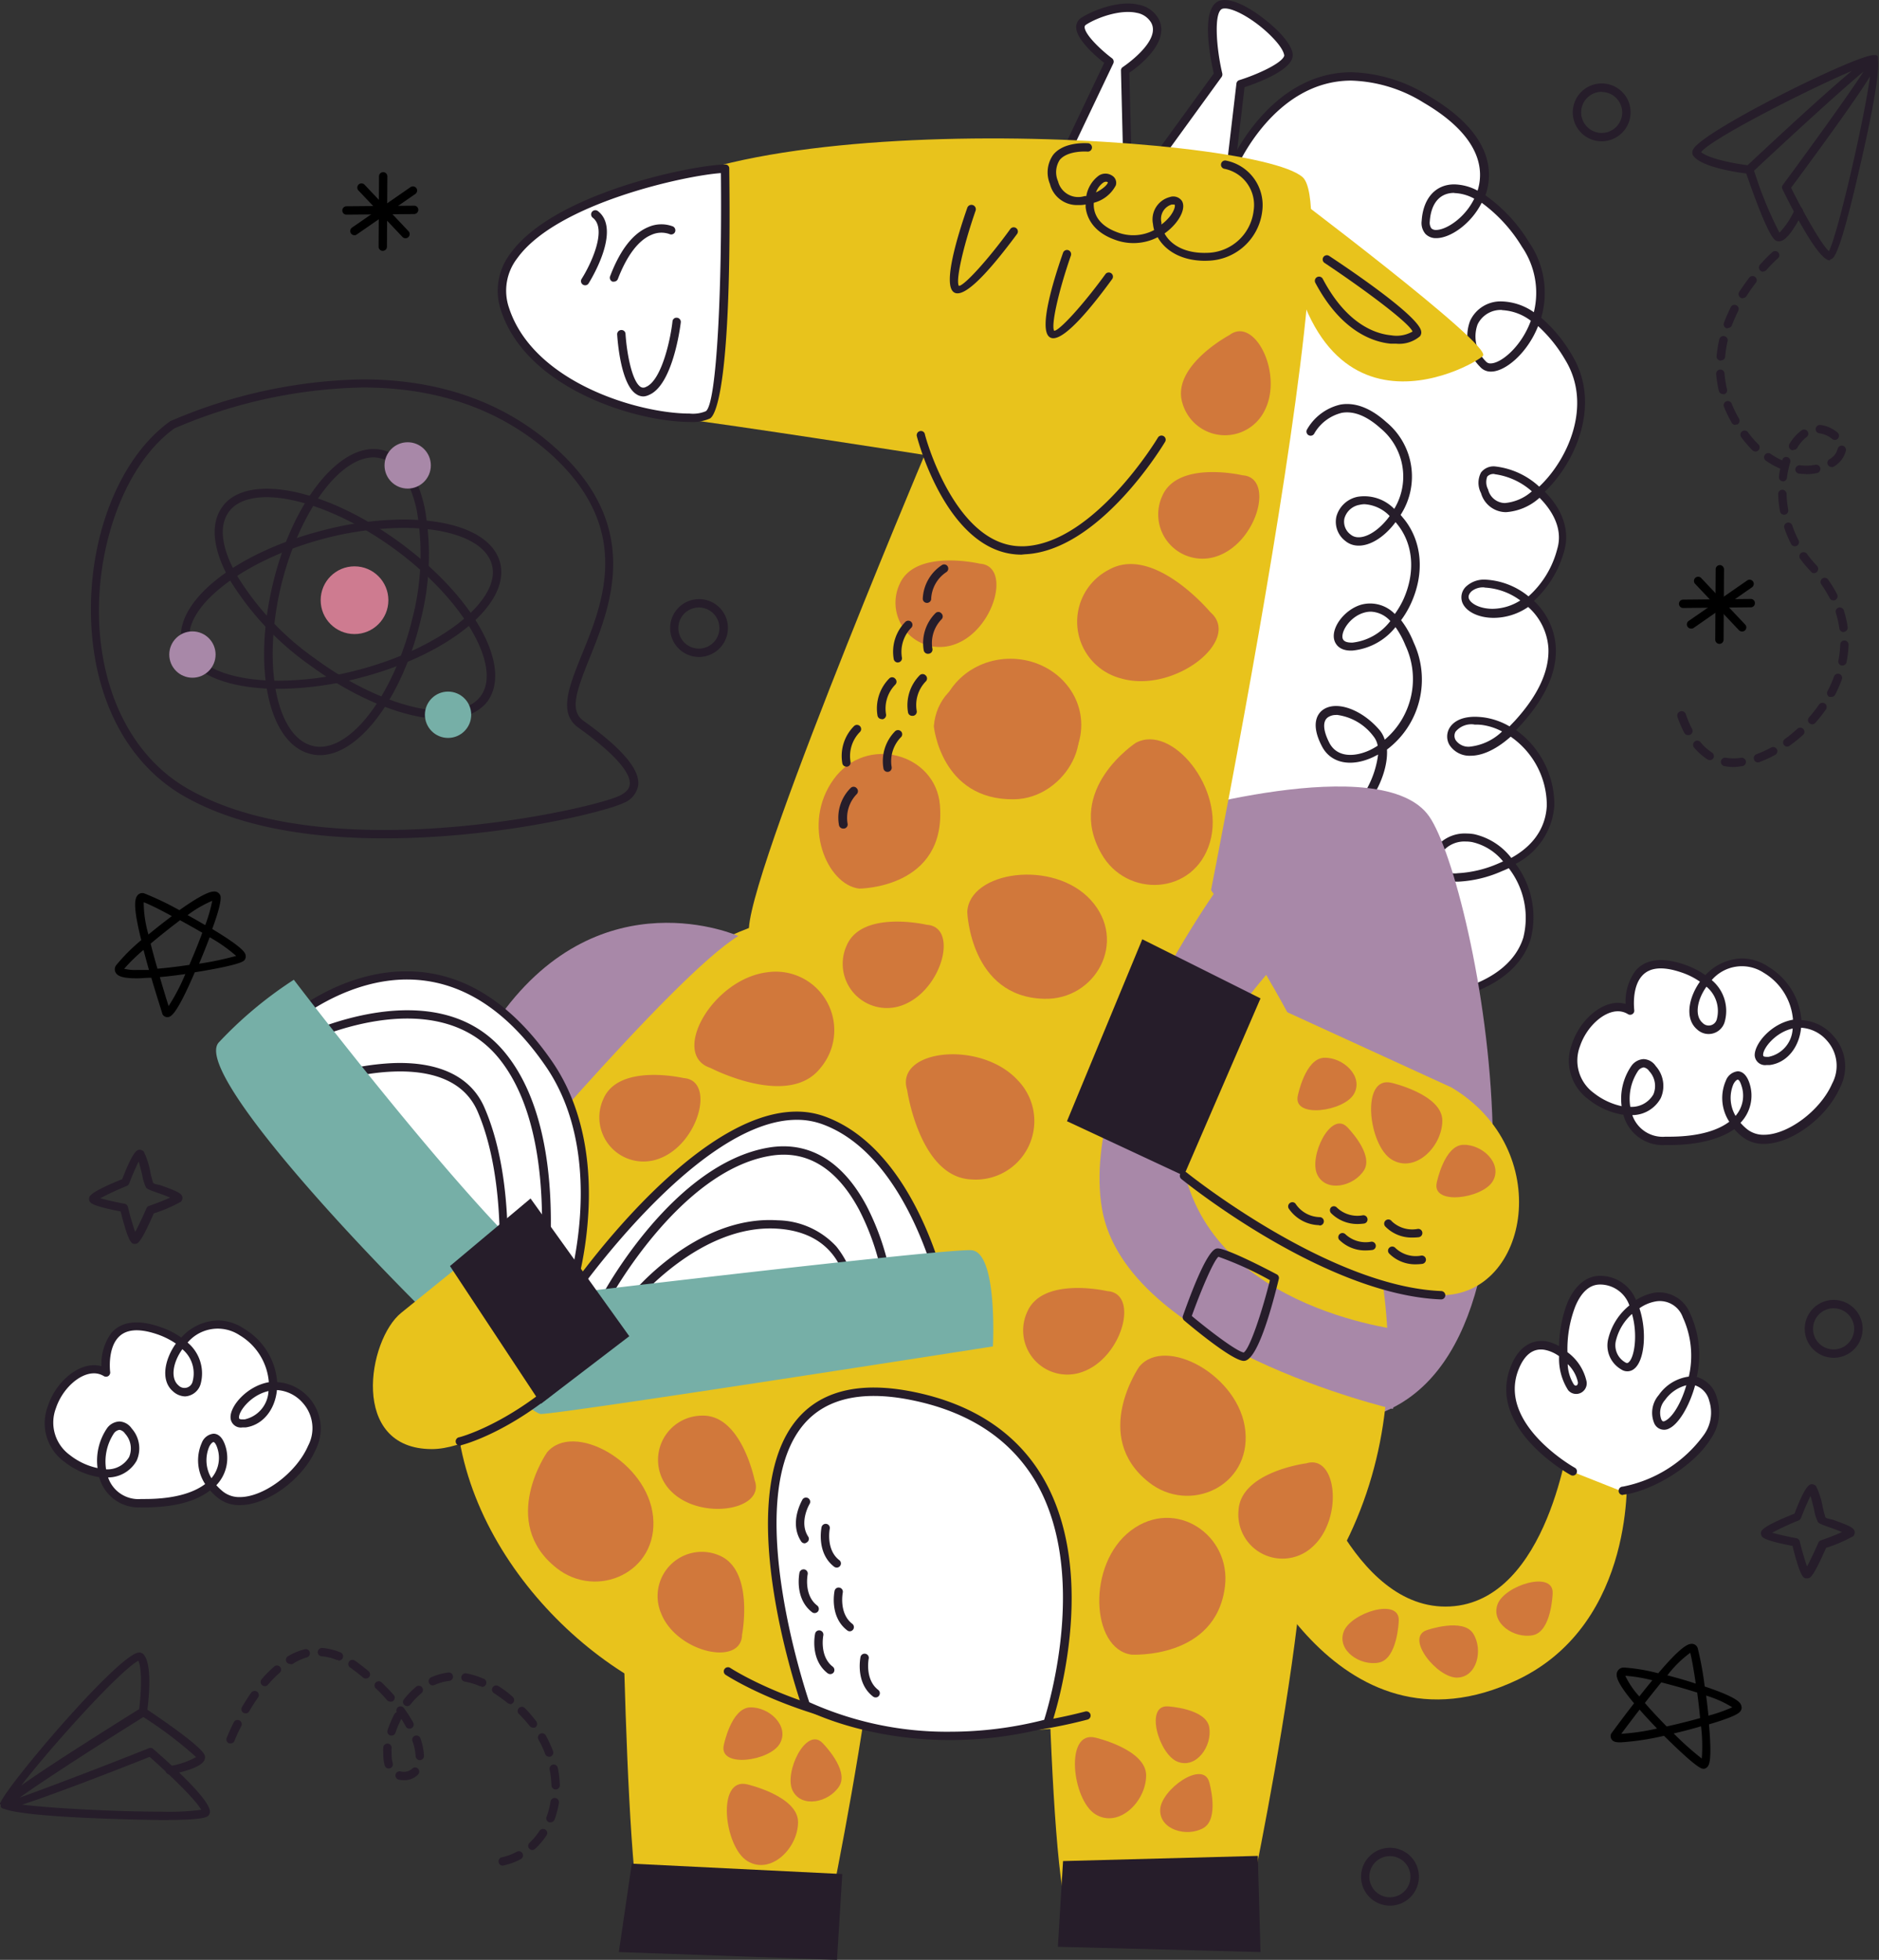
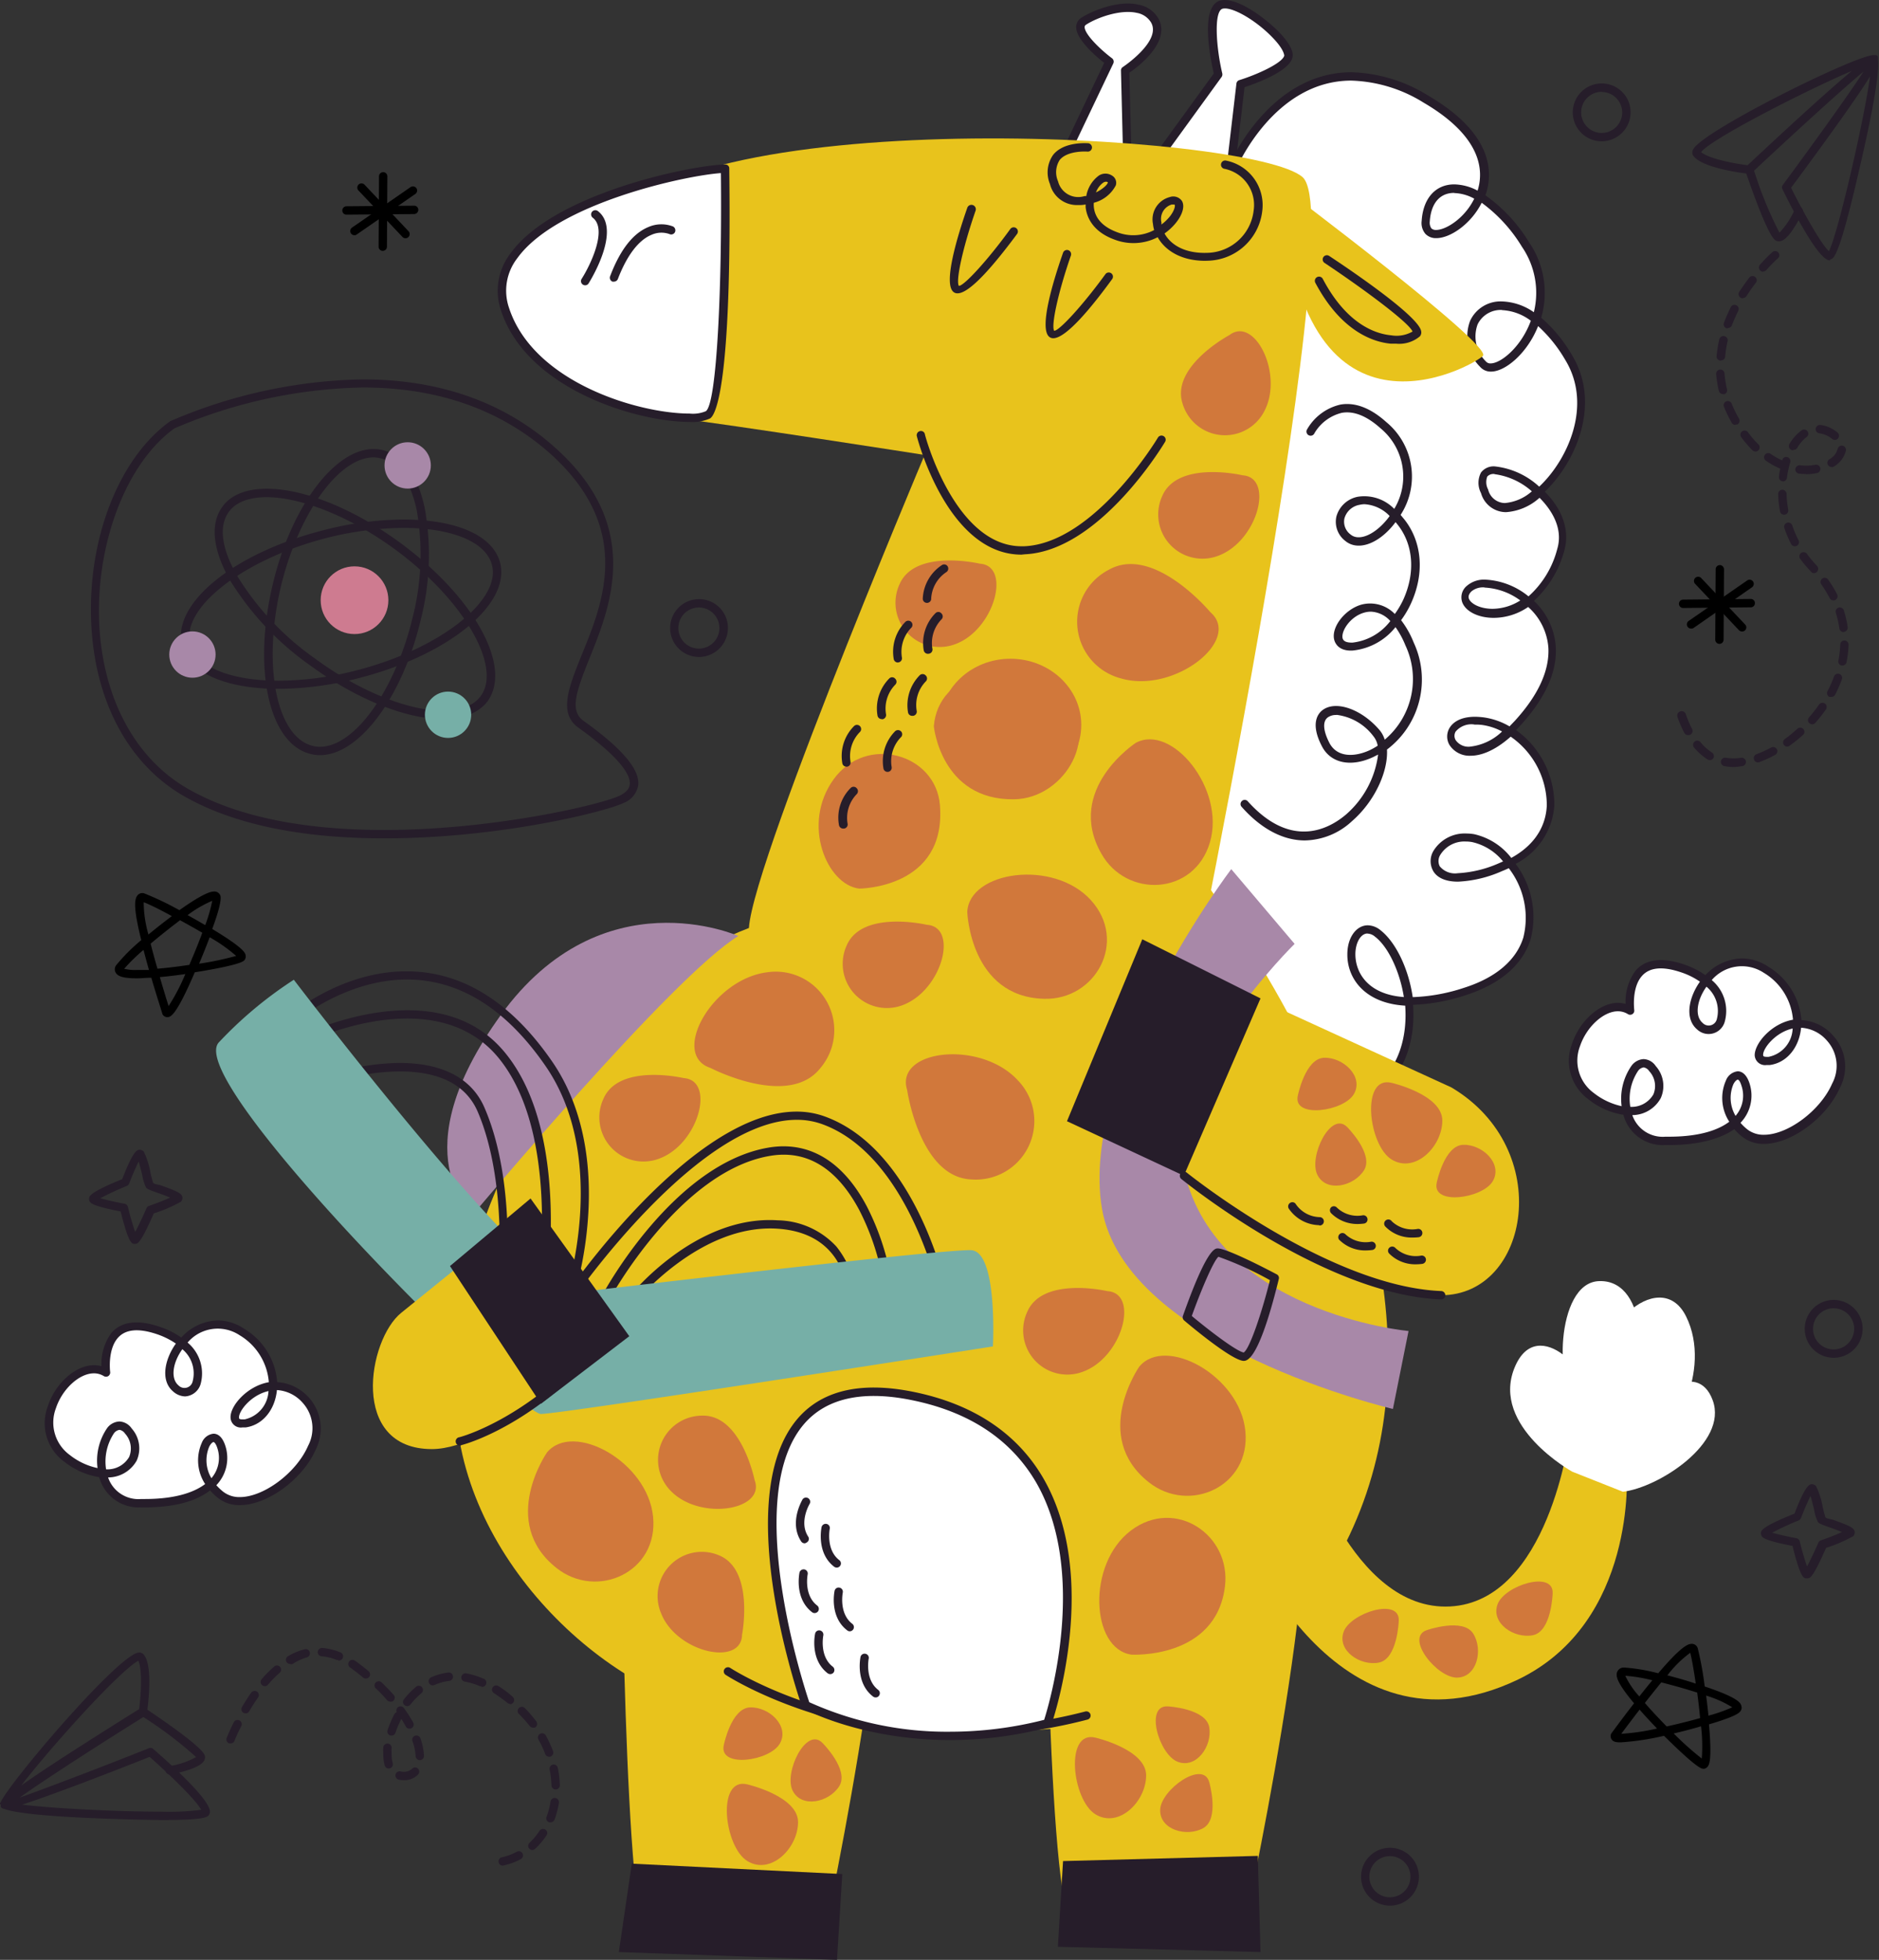
<svg xmlns="http://www.w3.org/2000/svg" viewBox="0 0 224.78 234.38">
  <rect x="0" y="0" width="224.78" height="234.38" fill="#333333" stroke="none" />
  <defs>
    <style>.cls-1{fill:#261d2a;}.cls-2{fill:#fff;}.cls-3{fill:#ce7b90;}.cls-4{fill:#76afa7;}.cls-5{fill:#a888a8;}.cls-6{fill:#e8c31c;}.cls-7{fill:#d1783b;}</style>
  </defs>
  <g id="Слой_2" data-name="Слой 2">
    <g id="OBJECTS">
      <path class="cls-1" d="M46,100.26c-10.06,0-18.13-1.7-24-5.05C15.44,91.44,11.39,84,10.92,74.69c-.51-10.14,3.28-19.92,9.45-24.32a60.64,60.64,0,0,1,23-5c9.33,0,17.15,2.8,23.22,8.33,10.26,9.32,6.46,18.78,3.94,25-1.6,4-2.42,6.3-.72,7.51,4.55,3.25,6.69,5.75,6.55,7.63A2.75,2.75,0,0,1,74.66,96C72.69,97,59.92,100.26,46,100.26ZM43.4,46.34a59.73,59.73,0,0,0-22.53,4.89c-5.73,4.1-9.44,13.75-9,23.41.45,8.92,4.32,16.1,10.62,19.7,5.71,3.27,13.62,4.92,23.5,4.92,13.08,0,26.05-3.06,28.17-4.12.75-.37,1.14-.82,1.18-1.37.08-1-.92-3-6.14-6.74-2.42-1.72-1.18-4.8.38-8.69C72.19,72,75.69,63.26,66,54.41,60.06,49.05,52.47,46.34,43.4,46.34Z" />
      <path class="cls-1" d="M83.61,78.57h0a3.46,3.46,0,1,1,2.47-5.9,3.42,3.42,0,0,1,1,2.45A3.47,3.47,0,0,1,83.61,78.57Zm0-5.92a2.46,2.46,0,0,0,0,4.92l0,.5v-.5a2.46,2.46,0,0,0,2.45-2.45,2.46,2.46,0,0,0-2.44-2.47Z" />
      <path class="cls-1" d="M191.61,16.9h0A3.46,3.46,0,1,1,194.06,11a3.39,3.39,0,0,1,1,2.45A3.47,3.47,0,0,1,191.61,16.9Zm0-5.92a2.46,2.46,0,0,0,0,4.92l0,.5v-.5a2.46,2.46,0,0,0,2.45-2.45A2.46,2.46,0,0,0,191.62,11Z" />
      <path class="cls-1" d="M219.35,162.38h0a3.46,3.46,0,1,1,2.47-5.89,3.43,3.43,0,0,1,1,2.44A3.47,3.47,0,0,1,219.35,162.38Zm0-5.92a2.46,2.46,0,0,0,0,4.92v0a2.46,2.46,0,0,0,0-4.92Z" />
      <path class="cls-1" d="M166.27,227.9h0a3.46,3.46,0,1,1,3.47-3.44A3.46,3.46,0,0,1,166.26,227.9Zm0-5.92a2.46,2.46,0,0,0,0,4.92v0a2.46,2.46,0,0,0,0-4.92Z" />
      <path d="M20,121.64a.64.64,0,0,1-.58-.39c0-.08-.64-2-1.32-4.32-.63,0-1.2.07-1.69.07-1.57,0-2.32-.2-2.58-.7a.8.8,0,0,1,.07-.87,22.22,22.22,0,0,1,3-3c-1-4-.79-4.92-.46-5.34a.74.74,0,0,1,.84-.24,36.06,36.06,0,0,1,4.18,2c3.14-2.23,3.9-2.23,4.16-2.23a.74.74,0,0,1,.77.59c0,.19.15.76-1,3.89,3.93,2.37,4,2.93,4,3.24a.65.65,0,0,1-.2.54c-.59.53-4.57,1.19-5.89,1.4C21,121.64,20.38,121.64,20,121.64Zm-.88-4.79c.43,1.49.83,2.78,1.05,3.47a24.44,24.44,0,0,0,2-3.83C21.12,116.64,20.09,116.77,19.15,116.85Zm-4.29-1a5.44,5.44,0,0,0,1.58.15c.41,0,.88,0,1.41,0-.24-.85-.46-1.66-.65-2.4A21.27,21.27,0,0,0,14.86,115.85Zm3.19-3c.23.91.5,1.93.82,3,1.14-.1,2.45-.25,3.81-.46.55-1.27,1.1-2.61,1.55-3.84-.84-.49-1.75-1-2.66-1.5C20.42,110.9,19.19,111.87,18.05,112.83Zm7.05-.73c-.37,1-.81,2.08-1.25,3.13a36.46,36.46,0,0,0,4.43-.93A18.67,18.67,0,0,0,25.1,112.1Zm-7.88-4.19a13.94,13.94,0,0,0,.57,3.83c.92-.76,1.88-1.51,2.8-2.2C19.12,108.77,17.86,108.15,17.22,107.91Zm5.25,1.51c.73.4,1.44.81,2.11,1.2a18,18,0,0,0,.84-2.91A13.76,13.76,0,0,0,22.47,109.42Z" />
      <path d="M203.79,211.52l-.13,0c-.78-.16-3.65-3-4.6-3.93a32.25,32.25,0,0,1-5.14.78c-.45,0-.94,0-1.16-.41a.66.66,0,0,1,0-.65c.05-.07,1.22-1.68,2.72-3.61-2.12-2.53-2.23-3.32-2-3.79a.81.81,0,0,1,.76-.48h.13a22.28,22.28,0,0,1,4,.68c2.64-3.1,3.51-3.52,4-3.52a.74.74,0,0,1,.73.54,39,39,0,0,1,.83,4.56c4.14,1.39,4.31,2,4.39,2.35a.69.69,0,0,1-.17.67c-.13.15-.52.57-3.71,1.51.39,4.45,0,4.89-.2,5.1a.66.66,0,0,1-.48.22Zm-3.57-4.21a36.18,36.18,0,0,0,3.36,3,19.9,19.9,0,0,0-.09-3.86C202.46,206.76,201.33,207.05,200.22,207.31Zm-4.08-2.85c-.95,1.23-1.75,2.3-2.19,2.89a26.6,26.6,0,0,0,4.28-.63C197.47,205.93,196.76,205.17,196.14,204.46Zm.63-.8c.75.87,1.65,1.83,2.61,2.81,1.36-.3,2.76-.65,4-1-.09-1-.21-2-.35-3.05-1.35-.43-2.86-.86-4.3-1.22C198.15,201.93,197.48,202.75,196.77,203.66Zm7.33-.88c.11.82.2,1.63.28,2.4a19.05,19.05,0,0,0,2.85-1A13.08,13.08,0,0,0,204.1,202.78Zm-9.67-2.37a9.81,9.81,0,0,0,1.68,2.47c.55-.7,1.07-1.35,1.56-1.93A18.45,18.45,0,0,0,194.43,200.41Zm5-.06c1.16.3,2.33.63,3.43,1-.24-1.65-.48-3-.66-3.69A13.48,13.48,0,0,0,199.47,200.35Z" />
      <path class="cls-1" d="M19.31,217.66c-.18,0-15.84-.17-18.8-1.33a.65.65,0,0,1-.21-.06.41.41,0,0,1-.11-.07h0a.58.58,0,0,1-.1-.12s0,0,0-.05h0a.23.23,0,0,1,0-.11.34.34,0,0,1,0-.14H0v0a.52.52,0,0,1,0-.11.55.55,0,0,1,.08-.15c1.24-2.59,14.28-17.89,16.57-17.89a.7.7,0,0,1,.54.24c1.14,1.36.52,6,.39,7a.48.48,0,0,1-.23.35c-4.82,3-12,7.6-15,9.76C5.68,213.8,13,211,17.82,209.07a.5.5,0,0,1,.51.09c7.39,6.47,6.88,7.48,6.71,7.81S24.69,217.66,19.31,217.66ZM2.65,215.82c3.46.43,11,.84,16.66.84a29.74,29.74,0,0,0,4.75-.22c-.48-1-3.4-3.89-6.16-6.33C15.83,210.94,6.85,214.47,2.65,215.82Zm13.9-17.2c-.85.37-3.85,3.16-8.24,8.07-2.44,2.72-4.46,5.15-5.76,6.83,3.22-2.28,9-5.94,14.09-9.12C16.91,202.42,17,199.56,16.55,198.62Z" />
      <path class="cls-1" d="M20.35,212.21a.5.5,0,0,1-.09-1,9.29,9.29,0,0,0,3.2-1.08A48.21,48.21,0,0,0,17,205.25a.5.5,0,0,1-.14-.69.51.51,0,0,1,.7-.14c2.49,1.67,6.7,4.61,6.94,5.54a.82.82,0,0,1-.12.66c-.55.87-3.13,1.43-3.9,1.58Z" />
      <path class="cls-1" d="M218.9,31.14c-1.21,0-3.75-4.63-5.67-8.51a.49.49,0,0,1,.05-.52c3.12-4.22,7.76-10.62,9.65-13.55-2.78,2.3-9.17,8.17-13.35,12.09a.49.49,0,0,1-.4.13c-.93-.1-5.6-.71-6.62-2.16a.72.72,0,0,1,0-.77c1.15-2.2,19.4-11.26,21.58-11.26h.21l.09,0h0a.41.41,0,0,1,.11.07h0a.08.08,0,0,1,0,0,.53.53,0,0,1,.1.12h0a.34.34,0,0,1,0,.12.37.37,0,0,1,0,.18c.22,1.44-.55,6-2.29,13.45-2.37,10.27-3,10.41-3.4,10.49Zm-4.64-8.68c1.65,3.29,3.71,6.88,4.53,7.58,1.06-2,4.23-15.8,4.92-20.9C222.48,11.12,219.84,14.93,214.26,22.46ZM203.5,18.19c.78.71,3.58,1.32,5.56,1.57,4.41-4.13,9.44-8.76,12.47-11.28C216.21,10.74,204.68,16.61,203.5,18.19Z" />
      <path class="cls-1" d="M212.82,28.86a.84.84,0,0,1-.4-.1c-.84-.47-2.59-5.3-3.56-8.13a.5.5,0,1,1,.94-.33,46.77,46.77,0,0,0,3.07,7.53A9.5,9.5,0,0,0,214.72,25a.51.51,0,0,1,.67-.23.5.5,0,0,1,.23.67c-.34.71-1.54,3.06-2.53,3.37A.93.93,0,0,1,212.82,28.86Z" />
      <path class="cls-1" d="M16.13,148.76c-.37,0-.72,0-1.7-3.88-3.28-.63-3.57-1-3.67-1.15a.67.67,0,0,1-.09-.5c.06-.21.2-.7,3.95-2.21,1.35-3.52,1.81-3.52,2.12-3.52a.7.7,0,0,1,.47.24,9.65,9.65,0,0,1,.79,2.52c.1.42.23.93.3,1.15s.63.24,1,.37c1.93.7,2.43.93,2.52,1.39a.65.65,0,0,1-.18.55,17.62,17.62,0,0,1-3.24,1.39c-1.59,3.62-1.93,3.64-2.23,3.65ZM12,143.3c.66.19,1.86.47,2.9.66a.51.51,0,0,1,.4.37,30.27,30.27,0,0,0,.87,3c.36-.65.91-1.81,1.36-2.84a.51.51,0,0,1,.29-.27c.89-.31,1.9-.7,2.53-1-.44-.18-1-.4-1.43-.54-1.1-.39-1.31-.48-1.45-.66a5.67,5.67,0,0,1-.47-1.57c-.11-.41-.27-1.06-.41-1.54-.32.62-.78,1.69-1.14,2.63a.53.53,0,0,1-.28.29A33.19,33.19,0,0,0,12,143.3Z" />
      <path class="cls-1" d="M216.13,188.76c-.37,0-.72,0-1.7-3.88-3.28-.63-3.57-1-3.67-1.15a.67.67,0,0,1-.09-.5c.06-.21.2-.7,4-2.21,1.35-3.52,1.81-3.52,2.12-3.52a.7.7,0,0,1,.47.24,9.65,9.65,0,0,1,.79,2.52c.1.42.23.93.3,1.15s.63.24,1,.37c1.93.7,2.43.93,2.52,1.39a.65.65,0,0,1-.18.55,17.62,17.62,0,0,1-3.24,1.39c-1.59,3.62-1.93,3.64-2.23,3.65ZM212,183.3c.66.19,1.86.47,2.9.66a.51.51,0,0,1,.4.37,30.27,30.27,0,0,0,.87,3c.36-.65.91-1.81,1.36-2.84a.51.51,0,0,1,.29-.27c.89-.31,1.9-.7,2.53-1-.44-.18-1-.4-1.43-.54-1.1-.39-1.31-.48-1.45-.66a5.67,5.67,0,0,1-.47-1.57c-.11-.41-.27-1.06-.41-1.54-.32.62-.78,1.69-1.14,2.63a.53.53,0,0,1-.28.29A33.19,33.19,0,0,0,212,183.3Z" />
      <path class="cls-2" d="M12.68,164.18s-1-7.49,6.23-5.07S23.77,168.39,21,166s2.41-10.3,7.92-6.76,4.29,10.42.37,10.93,2.37-8,7.3-2.75-5.83,14.85-10.23,11.32-1-9.21.1-5.74-1.8,6.86-9.6,6.73-4.26-12.15-1.53-8.65-1.8,7.44-7.31,3.32S8.82,161.81,12.68,164.18Z" />
      <path class="cls-1" d="M17.32,180.27h-.45a4.88,4.88,0,0,1-5-3.61,9.06,9.06,0,0,1-4.13-1.81,5.71,5.71,0,0,1-2-6.73c.9-2.72,3.32-4.85,5.49-4.85a3.44,3.44,0,0,1,.91.12,6.21,6.21,0,0,1,1.2-4c1.19-1.35,3.13-1.61,5.72-.73a9.57,9.57,0,0,1,2.62,1.3,6.14,6.14,0,0,1,4.4-2.05,5.78,5.78,0,0,1,3.13,1,8.15,8.15,0,0,1,3.95,6.38,5.57,5.57,0,0,1,4.61,8.07C36.22,176.9,32,180,28.7,180h0a4.09,4.09,0,0,1-2.64-.87,7.13,7.13,0,0,1-.93-.89C23.41,179.59,20.73,180.27,17.32,180.27Zm-4.39-3.58a3.83,3.83,0,0,0,3.95,2.58h.44c3.93,0,6.07-.92,7.22-1.79a5.18,5.18,0,0,1-.4-4.93,1.69,1.69,0,0,1,1.4-1.09c.37,0,1,.18,1.41,1.43a4.7,4.7,0,0,1-1.07,4.73,6.61,6.61,0,0,0,.81.77,3.13,3.13,0,0,0,2,.65h0c2.88,0,6.77-2.92,8.16-6.12a4.52,4.52,0,0,0-.61-5.12,4.46,4.46,0,0,0-3.11-1.56c-.24,2.4-1.73,4.2-3.76,4.47l-.38,0h0a1.23,1.23,0,0,1-1.41-1.18c-.06-1.41,2-3.78,4.58-4.23a7.19,7.19,0,0,0-3.5-5.62,4.74,4.74,0,0,0-6.22.88A4.81,4.81,0,0,1,24,165.52,2.06,2.06,0,0,1,22.14,167h0a2.25,2.25,0,0,1-1.45-.61c-1.51-1.29-1-3.82.35-5.71a9.4,9.4,0,0,0-2.29-1.13c-2.18-.73-3.74-.59-4.65.45-1.25,1.42-.93,4.06-.92,4.08a.51.51,0,0,1-.23.49.51.51,0,0,1-.53,0,2.25,2.25,0,0,0-1.19-.33c-1.74,0-3.78,1.87-4.54,4.17A4.8,4.8,0,0,0,8.34,174a8.06,8.06,0,0,0,3.33,1.57,6.87,6.87,0,0,1,1.16-4.8A1.92,1.92,0,0,1,14.3,170a1.87,1.87,0,0,1,1.45.83,3.58,3.58,0,0,1,.6,3.85A3.94,3.94,0,0,1,12.93,176.69Zm12.61-4.23c-.09,0-.31.15-.51.55a4.17,4.17,0,0,0,.26,3.77,3.7,3.7,0,0,0,.71-3.6C25.83,172.65,25.63,172.46,25.54,172.46ZM14.3,171a1,1,0,0,0-.7.46,6.12,6.12,0,0,0-.91,4.26,3,3,0,0,0,2.76-1.48,2.63,2.63,0,0,0-.49-2.79A1,1,0,0,0,14.3,171Zm17.82-4.64c-2.1.47-3.56,2.39-3.53,3.17,0,.09,0,.22.41.22h.25A3.63,3.63,0,0,0,32.12,166.34Zm-10.31-5c-1.18,1.64-1.41,3.51-.47,4.31a1,1,0,0,0,1.71-.48A3.76,3.76,0,0,0,21.81,161.35Z" />
      <path class="cls-2" d="M195,120.84s-1-7.49,6.22-5.06,4.86,9.28,2.11,6.93,2.41-10.3,7.93-6.76,4.28,10.42.37,10.93,2.37-8,7.29-2.75-5.83,14.85-10.23,11.32-1-9.21.1-5.75-1.79,6.87-9.6,6.74-4.25-12.15-1.52-8.65-1.81,7.44-7.31,3.32S191.15,118.48,195,120.84Z" />
      <path class="cls-1" d="M199.66,136.94h-.46a4.88,4.88,0,0,1-5-3.62,8.87,8.87,0,0,1-4.13-1.81,5.71,5.71,0,0,1-2-6.72c.91-2.72,3.32-4.86,5.49-4.86a3.39,3.39,0,0,1,.91.13,6.15,6.15,0,0,1,1.21-4c1.18-1.35,3.12-1.61,5.72-.74a10.27,10.27,0,0,1,2.61,1.3,6.18,6.18,0,0,1,4.4-2,5.74,5.74,0,0,1,3.14,1,8.18,8.18,0,0,1,3.95,6.38,5.36,5.36,0,0,1,3.81,1.88,5.43,5.43,0,0,1,.8,6.19c-1.56,3.58-5.8,6.73-9.08,6.73h0a4.07,4.07,0,0,1-2.63-.87,6.06,6.06,0,0,1-.93-.89C205.74,136.25,203.06,136.94,199.66,136.94Zm-4.39-3.58a3.84,3.84,0,0,0,3.95,2.58h.44c3.92,0,6.06-.92,7.21-1.79a5.18,5.18,0,0,1-.4-4.93,1.7,1.7,0,0,1,1.41-1.1c.36,0,1,.19,1.41,1.44a4.69,4.69,0,0,1-1.08,4.72,6,6,0,0,0,.81.78,3.15,3.15,0,0,0,2,.65h0c2.88,0,6.77-2.92,8.16-6.13a4.49,4.49,0,0,0-.61-5.11,4.42,4.42,0,0,0-3.11-1.56c-.23,2.39-1.73,4.2-3.76,4.46l-.38,0h0a1.24,1.24,0,0,1-1.41-1.18c0-1.42,2-3.79,4.58-4.24a7.19,7.19,0,0,0-3.49-5.61,4.76,4.76,0,0,0-6.23.87,4.8,4.8,0,0,1,1.55,5,2,2,0,0,1-3.3.9c-1.52-1.29-1-3.82.34-5.71a8.74,8.74,0,0,0-2.29-1.13c-2.18-.73-3.74-.59-4.65.45-1.25,1.41-.92,4-.92,4.08a.48.48,0,0,1-.22.48.5.5,0,0,1-.54,0,2.26,2.26,0,0,0-1.19-.34c-1.74,0-3.77,1.88-4.54,4.18a4.8,4.8,0,0,0,1.66,5.6,8.21,8.21,0,0,0,3.32,1.57,6.93,6.93,0,0,1,1.16-4.8,1.92,1.92,0,0,1,1.47-.83,1.83,1.83,0,0,1,1.45.83,3.56,3.56,0,0,1,.6,3.84A3.91,3.91,0,0,1,195.27,133.36Zm12.61-4.24c-.09,0-.32.15-.52.55a4.22,4.22,0,0,0,.26,3.78,3.68,3.68,0,0,0,.71-3.6C208.17,129.32,208,129.12,207.88,129.12Zm-11.25-1.47a1,1,0,0,0-.69.45,6,6,0,0,0-.91,4.27,3,3,0,0,0,2.76-1.49,2.6,2.6,0,0,0-.5-2.78A1,1,0,0,0,196.63,127.65ZM214.45,123c-2.09.47-3.56,2.39-3.53,3.16,0,.1,0,.23.41.23l.25,0A3.59,3.59,0,0,0,214.45,123Zm-10.31-5c-1.18,1.65-1.41,3.52-.47,4.32a1,1,0,0,0,1.72-.48A3.78,3.78,0,0,0,204.14,118Z" />
      <path d="M45.79,30h0a.5.5,0,0,1-.5-.5l.05-8.42a.5.5,0,0,1,.5-.49h0a.5.5,0,0,1,.5.5l-.05,8.41A.5.5,0,0,1,45.79,30Z" />
      <path d="M42.4,28.13a.49.49,0,0,1-.41-.21.51.51,0,0,1,.12-.7l7-4.84a.51.51,0,0,1,.7.12.5.5,0,0,1-.13.7l-7,4.84A.41.41,0,0,1,42.4,28.13Z" />
      <path d="M48.5,28.49a.46.46,0,0,1-.36-.16l-5.26-5.55a.5.5,0,1,1,.73-.69l5.25,5.55a.5.5,0,0,1,0,.71A.49.49,0,0,1,48.5,28.49Z" />
      <path d="M41.45,25.67a.49.49,0,0,1-.5-.49.5.5,0,0,1,.49-.51l8.1-.07h0a.49.49,0,0,1,.5.49.51.51,0,0,1-.49.51l-8.1.07Z" />
      <path d="M205.69,77h0a.5.5,0,0,1-.5-.5l.05-8.42a.5.5,0,0,1,.5-.5h0a.51.51,0,0,1,.5.51l-.05,8.41A.5.5,0,0,1,205.69,77Z" />
      <path d="M202.3,75.17a.48.48,0,0,1-.41-.21.5.5,0,0,1,.12-.7l7-4.84a.5.5,0,0,1,.7.12.51.51,0,0,1-.13.7l-6.95,4.84A.47.47,0,0,1,202.3,75.17Z" />
      <path d="M208.4,75.52a.51.51,0,0,1-.37-.15l-5.25-5.55a.5.5,0,1,1,.73-.69l5.25,5.55a.49.49,0,0,1-.36.84Z" />
      <path d="M201.35,72.71a.5.5,0,0,1,0-1l8.09-.08h0a.5.5,0,0,1,.5.5.5.5,0,0,1-.5.5l-8.09.08Z" />
      <path class="cls-1" d="M38.28,90.31a4.32,4.32,0,0,1-1.08-.13c-5-1.16-7-10.06-4.58-20.26C34.8,60.67,40,53.7,44.68,53.7a4.81,4.81,0,0,1,1.07.12c2.44.58,4.24,3,5.07,7a31.34,31.34,0,0,1-.49,13.31C48.15,83.34,43,90.31,38.28,90.31Zm6.4-35.61c-4.18,0-9,6.79-11.08,15.45-2.23,9.49-.52,18,3.83,19.06a3.41,3.41,0,0,0,.85.1c4.17,0,9-6.79,11.08-15.45A30.6,30.6,0,0,0,49.85,61c-.76-3.51-2.29-5.71-4.33-6.19A3.39,3.39,0,0,0,44.68,54.7Z" />
      <path class="cls-1" d="M53,86c-4.46,0-10.41-2.41-15.92-6.44a34.73,34.73,0,0,1-9.58-10.19c-2.06-3.63-2.38-6.74-.9-8.76,1-1.42,2.87-2.16,5.32-2.16,4.46,0,10.4,2.4,15.91,6.43,8.89,6.52,13.5,14.84,10.49,19C57.25,85.26,55.41,86,53,86ZM31.89,59.46c-2.11,0-3.68.6-4.51,1.75-1.24,1.68-.89,4.41,1,7.67a33.49,33.49,0,0,0,9.31,9.88C42.9,82.61,48.78,85,53,85c2.11,0,3.67-.61,4.51-1.76,2.59-3.54-2.11-11.57-10.27-17.55C42,61.85,36.08,59.46,31.89,59.46Z" />
      <path class="cls-1" d="M33.36,82.38c-6.41,0-10.74-1.93-11.58-5.15-1.29-4.93,6-11,16.72-13.77a39.14,39.14,0,0,1,9.74-1.33c6.4,0,10.73,1.92,11.58,5.15,1.29,4.93-6.06,11-16.72,13.77A39.14,39.14,0,0,1,33.36,82.38ZM48.24,63.13a38.53,38.53,0,0,0-9.49,1.29C29,67,21.64,72.73,22.75,77c.71,2.72,4.77,4.41,10.61,4.41a38.53,38.53,0,0,0,9.49-1.29c9.78-2.56,17.11-8.31,16-12.56C58.14,64.81,54.07,63.13,48.24,63.13Z" />
      <circle class="cls-3" cx="42.41" cy="71.78" r="4.05" />
      <circle class="cls-4" cx="53.6" cy="85.48" r="2.77" />
      <circle class="cls-5" cx="48.77" cy="55.66" r="2.77" />
      <circle class="cls-5" cx="23.02" cy="78.28" r="2.77" />
      <path class="cls-2" d="M147.45,20s7.23-17.4,23.14-8.08-.37,20.2,0,14.61,6.5-5.59,11.92,2.8-3.06,16.62-5.06,14.29c-4.75-5.54,3.3-12,10.16-.93,6.06,9.79-7.46,23.07-10,16.08-2.25-6.14,11.19,0,9.09,7-3.39,11.27-13.85,7.46-11,4.66s16.69,4.21,5.83,16.08c-7.46,8.16-11.42-1.16-4.2-.23s13,13.13,2.1,17.48-9-4.43-3.26-3.5,12.35,14.22-.93,18.42c-17.25,5.44-14.8-10.41-10.46-7s7.59,18.34-5.42,21.13-22,8.39-23.49-22.06S147.45,20,147.45,20Z" />
      <path class="cls-1" d="M147.34,135.56c-7.75,0-11.1-7-12-24.84C134,80.56,146.83,20.46,147,19.86c.08-.2,4.77-11.22,14.69-11.22a18.39,18.39,0,0,1,9.19,2.81c7.81,4.58,7.74,9.28,6.82,11.91A18.85,18.85,0,0,1,182.93,29a10.65,10.65,0,0,1,1.44,9A17.32,17.32,0,0,1,188,42.38c3.66,5.91.43,13-3.2,16.42,2.18,2.18,3,4.73,2.33,7.06a12.55,12.55,0,0,1-3.63,6,8.3,8.3,0,0,1,2.61,5.45c.19,3-1.23,6.17-4.22,9.44l-.53.56a11,11,0,0,1,4.58,9,8.48,8.48,0,0,1-4.63,7,10.6,10.6,0,0,1,1.8,9c-.66,2.15-2.53,5-7.73,6.69a22.74,22.74,0,0,1-6.34,1.17c.24,3.14-.16,11-9.58,13-1.29.28-2.54.58-3.74.88A37.77,37.77,0,0,1,147.34,135.56ZM161.65,9.64c-9.26,0-13.69,10.41-13.74,10.51-.1.52-12.95,60.49-11.53,90.53,1,19.82,5.07,23.88,11,23.88a36.88,36.88,0,0,0,8.17-1.41c1.21-.29,2.47-.6,3.76-.88,8.75-1.87,9-9.19,8.79-12-4.82-.28-6.95-3.25-6.92-6.15,0-2,1.07-3.46,2.45-3.46a2.47,2.47,0,0,1,1.52.59c1.85,1.45,3.36,4.64,3.85,8a21.86,21.86,0,0,0,6.15-1.12c3.78-1.2,6.23-3.28,7.08-6a9.71,9.71,0,0,0-1.74-8.3c-.26.12-.53.24-.81.35a14.59,14.59,0,0,1-5.26,1.26h0c-2,0-2.74-.83-3-1.33a2.39,2.39,0,0,1,.11-2.43,4.39,4.39,0,0,1,3.88-2,5.94,5.94,0,0,1,.93.08,7.78,7.78,0,0,1,4.45,2.84c3.36-1.85,4.17-4.42,4.25-6.28a10,10,0,0,0-4.32-8.22c-2.11,1.87-3.76,2.28-4.79,2.28h0a2.85,2.85,0,0,1-2.54-1.3,2,2,0,0,1,0-2c.3-.51,1.08-1.36,3.08-1.36a9.56,9.56,0,0,1,1,.07,8.44,8.44,0,0,1,3.11,1.08l.65-.68c2.8-3.07,4.13-6,4-8.7a7.22,7.22,0,0,0-2.42-4.9,7.33,7.33,0,0,1-4.12,1.3c-1.81,0-3.31-.73-3.75-1.82a1.77,1.77,0,0,1,.53-2,3.15,3.15,0,0,1,2.23-.75,8.85,8.85,0,0,1,5.15,2,11.4,11.4,0,0,0,3.44-5.67c.81-2.7-1-5-2.12-6.12a6.66,6.66,0,0,1-4,1.72,3.11,3.11,0,0,1-3-2.28,2.64,2.64,0,0,1,0-2.46,1.89,1.89,0,0,1,1.67-.73,9.29,9.29,0,0,1,5.29,2.42c3.39-3.18,6.46-9.76,3.08-15.22A17,17,0,0,0,184,39c-1.29,3.24-3.91,5.44-5.63,5.44h0a1.68,1.68,0,0,1-1.32-.58,5.16,5.16,0,0,1-1.18-5.5,4,4,0,0,1,3.81-2.31,7,7,0,0,1,3.81,1.29,9.72,9.72,0,0,0-1.42-7.82,18.13,18.13,0,0,0-4.82-5.27c-1.28,2.55-3.76,4.23-5.43,4.23h0a1.73,1.73,0,0,1-1.3-.51,2,2,0,0,1-.45-1.55c.17-2.7,1.66-4.37,3.9-4.37a6.19,6.19,0,0,1,2.79.75c.74-2.34.57-6.41-6.45-10.52A17.29,17.29,0,0,0,161.65,9.64Zm1.94,102c-.8,0-1.44,1.08-1.45,2.47,0,2.22,1.5,4.82,5.8,5.13-.47-3-1.85-6-3.45-7.22A1.45,1.45,0,0,0,163.59,111.65Zm11.75-11a3.37,3.37,0,0,0-3,1.53,1.41,1.41,0,0,0-.11,1.43,2.36,2.36,0,0,0,2.16.83,13.93,13.93,0,0,0,4.89-1.18l.53-.23a6.64,6.64,0,0,0-3.69-2.31A4.08,4.08,0,0,0,175.34,100.64Zm1-14a2.45,2.45,0,0,0-2.21.86,1,1,0,0,0,0,1,1.86,1.86,0,0,0,1.67.8,6.55,6.55,0,0,0,3.89-1.82,7.15,7.15,0,0,0-2.46-.79A6,6,0,0,0,176.38,86.66Zm1.23-16.39a2.18,2.18,0,0,0-1.54.47c-.47.46-.34.79-.3.9.24.58,1.31,1.19,2.83,1.19a6.32,6.32,0,0,0,3.31-1A7.85,7.85,0,0,0,177.61,70.27Zm1.2-13.56a1,1,0,0,0-.85.3,1.86,1.86,0,0,0,.1,1.55,2.1,2.1,0,0,0,2,1.62,5.59,5.59,0,0,0,3.23-1.4A8.37,8.37,0,0,0,178.81,56.71Zm.89-19.62a3.07,3.07,0,0,0-2.9,1.73,4.2,4.2,0,0,0,1,4.43.68.68,0,0,0,.56.23h0c1.25,0,3.68-2,4.81-5.1A6.21,6.21,0,0,0,179.7,37.09Zm-5.71-14c-1.71,0-2.77,1.25-2.91,3.43a1.2,1.2,0,0,0,.19.81.78.78,0,0,0,.57.19h0c1.2,0,3.43-1.42,4.56-3.74A5.29,5.29,0,0,0,174,23.09Z" />
      <path class="cls-1" d="M156.1,100.51c-2.57,0-5.19-1.34-7.55-4a.49.49,0,0,1,0-.7.48.48,0,0,1,.7,0c5.38,6,10,3.11,11.78,1.59a11.43,11.43,0,0,0,3.83-7.16l-.57.29c-2.66,1.25-5.07.76-6.13-1.24-1.52-2.88-.41-4.06.14-4.43,1.62-1.1,4.64,0,6.73,2.45a3.28,3.28,0,0,1,.62,1.15,9.47,9.47,0,0,0,2.48-11.27A10.47,10.47,0,0,0,166.94,75a7.51,7.51,0,0,1-5.12,2.8c-1.78.1-2.17-1-2.24-1.42-.25-1.51,1.38-3.53,3.28-4.07a4.1,4.1,0,0,1,4,1.12,10.71,10.71,0,0,0,1-1.69c1.48-3.24,1.23-6.61-.67-9l-.24-.3c-.14.19-.28.36-.43.54-1.87,2.17-4.15,2.88-5.56,1.73a2.88,2.88,0,0,1-1.09-2.94,3.3,3.3,0,0,1,2.55-2.36,5,5,0,0,1,4.37,1.45,7.49,7.49,0,0,0-1.64-9.64c-1.64-1.47-3.19-2.1-4.63-1.85a5.23,5.23,0,0,0-3.27,2.43.5.5,0,1,1-.87-.48,6.19,6.19,0,0,1,4-2.94c1.75-.29,3.59.42,5.46,2.1a8.44,8.44,0,0,1,1.71,11.1l.45.54c2.14,2.71,2.43,6.47.79,10.05a11.32,11.32,0,0,1-1.18,2,11.1,11.1,0,0,1,1.51,2.68,10.48,10.48,0,0,1-3.2,12.79c.15,2.62-1.46,6.19-4.17,8.55A8.49,8.49,0,0,1,156.1,100.51Zm3.78-15a1.67,1.67,0,0,0-1,.26c-.69.46-.62,1.6.18,3.13,1,1.81,3.2,1.57,4.83.8a7.87,7.87,0,0,0,.92-.52,2.45,2.45,0,0,0-.52-1.14A6.49,6.49,0,0,0,159.88,85.49ZM164,73.15a2.91,2.91,0,0,0-.82.12c-1.61.46-2.71,2.11-2.58,3,.07.42.48.6,1.21.58a6.62,6.62,0,0,0,4.51-2.58A3.31,3.31,0,0,0,164,73.15Zm-.72-12.85a2.56,2.56,0,0,0-.62.07A2.28,2.28,0,0,0,160.83,62a1.9,1.9,0,0,0,.76,1.94c.94.77,2.69.09,4.17-1.62a7.16,7.16,0,0,0,.48-.61A4.54,4.54,0,0,0,163.24,60.3Z" />
      <path class="cls-6" d="M156.07,173.47s5.59,19.27,17.4,18.65,14.29-20.51,14.29-20.51L194.6,176s1.24,18-13,24.86c-22.1,10.56-32.94-17.4-32.94-17.4Z" />
-       <path class="cls-5" d="M138.67,97.65s26.72-8.08,32.31,0,17.41,66.81-8.39,72.09c-3.85.79-33.25-16.78-33.25-16.78Z" />
      <path class="cls-6" d="M140.53,100.76s49.41,58.42,10.72,97.11c-13.43,13.43-48.67,8.6-62.92,7.3S55.7,187.61,54.56,168.75c-2.11-35.12,30-64.11,48.68-59C111.85,112.14,140.53,100.76,140.53,100.76Z" />
      <path class="cls-2" d="M127.57,18.24l5.19-10.87s-4.89-3.65-3.07-4.84,6.77-2.84,8.41-.13-3.5,6-3.5,6l.29,11.79" />
      <path class="cls-1" d="M134.89,20.72a.5.5,0,0,1-.5-.48l-.29-11.8a.48.48,0,0,1,.23-.43s4.7-3.12,3.35-5.35A2.49,2.49,0,0,0,136,1.54c-2-.45-4.79.58-6.07,1.41a.34.34,0,0,0-.18.28c0,.87,1.9,2.71,3.28,3.74a.51.51,0,0,1,.15.62L128,18.46a.5.5,0,0,1-.91-.43l5-10.51c-1-.79-3.39-2.83-3.35-4.32a1.34,1.34,0,0,1,.64-1.09C130.88,1.16,134,0,136.25.57a3.43,3.43,0,0,1,2.28,1.57C140.2,4.9,136.16,8,135.1,8.69l.29,11.52a.49.49,0,0,1-.48.51Z" />
      <path class="cls-2" d="M138.06,19.47l7.68-10.58s-1.88-7.78.42-8.35,8.42,4.63,8,6.26-5.7,3.25-5.7,3.25l-1.62,13.81" />
      <path class="cls-1" d="M146.79,24.36h-.06a.52.52,0,0,1-.44-.56L147.91,10a.49.49,0,0,1,.35-.42c2.07-.64,5.1-2,5.37-2.91,0-.16-.11-.84-1.36-2.14-2-2.1-4.88-3.76-6-3.49s-.76,4.8-.05,7.75a.54.54,0,0,1-.08.41l-7.68,10.58a.51.51,0,0,1-.7.11.5.5,0,0,1-.11-.7L145.2,8.79C144.79,7,143.51.68,146,.06c1.86-.46,5.18,1.93,7,3.77,1.27,1.33,1.81,2.37,1.6,3.1-.47,1.64-4.36,3.05-5.72,3.5l-1.58,13.49A.51.51,0,0,1,146.79,24.36Z" />
      <path class="cls-6" d="M140.84,126.55s20.9-100,15-105.35S79.61,12,72.1,28s.66,21,8.07,21.9,30.44,4.51,30.44,4.51S87.21,109.84,89.78,112,140.84,126.55,140.84,126.55Z" />
      <path class="cls-1" d="M122.2,66.33c-8.76,0-12.37-13.57-12.52-14.16a.5.5,0,0,1,.36-.61.48.48,0,0,1,.6.36c0,.14,3.57,13.41,11.57,13.41h.31c8.36-.36,15.91-12.83,16-13a.5.5,0,0,1,.68-.17.49.49,0,0,1,.17.69c-.32.53-7.9,13.05-16.79,13.44Z" />
      <path class="cls-2" d="M86.74,20.18s.35,28-2.06,29.44S64.11,48.32,60.4,37,82.25,20.21,86.74,20.18Z" />
      <path class="cls-1" d="M82.5,50.46c-6.35,0-19.49-3.92-22.57-13.34a7.3,7.3,0,0,1,1.15-6.83C66.28,23.06,83,19.7,86.73,19.68a.46.46,0,0,1,.51.49c.33,26.29-1.68,29.52-2.31,29.88A5.19,5.19,0,0,1,82.5,50.46ZM86.24,20.7C81.91,21,66.6,24.33,61.89,30.87a6.33,6.33,0,0,0-1,5.94C63.8,45.75,76.4,49.46,82.5,49.46a4,4,0,0,0,1.93-.28C85.76,48.35,86.39,34.14,86.24,20.7Z" />
      <path class="cls-1" d="M114.55,35.08a.72.72,0,0,1-.43-.12c-1.37-.89.41-6.71,1.59-10.1a.5.5,0,0,1,1,.33c-1.5,4.31-2.41,8.41-2,9,.62,0,3.47-3.1,6.15-6.8a.5.5,0,1,1,.81.59C119.21,31.29,116.11,35.08,114.55,35.08Z" />
      <path class="cls-1" d="M126,40.45a.74.74,0,0,1-.42-.12c-1.37-.9.4-6.71,1.59-10.1a.5.5,0,0,1,.63-.31.51.51,0,0,1,.31.64c-1.5,4.31-2.4,8.4-2,9,.62,0,3.47-3.11,6.15-6.8a.5.5,0,0,1,.81.58C130.66,36.66,127.56,40.45,126,40.45Z" />
      <path class="cls-1" d="M73.45,33.68a.57.57,0,0,1-.18,0A.5.5,0,0,1,73,33c1.19-3.13,2.73-5.1,4.57-5.85a3.88,3.88,0,0,1,2.93-.07.52.52,0,0,1,.25.67.5.5,0,0,1-.67.24h0a2.89,2.89,0,0,0-2.16.1c-1.54.64-2.92,2.46-4,5.26A.5.5,0,0,1,73.45,33.68Z" />
      <path class="cls-1" d="M70,34.12a.53.53,0,0,1-.27-.08.5.5,0,0,1-.15-.69c1-1.56,3.14-5.92,1.33-7.31a.51.51,0,0,1-.09-.71.51.51,0,0,1,.7-.09c2.9,2.24-.94,8.38-1.1,8.64A.48.48,0,0,1,70,34.12Z" />
-       <path class="cls-1" d="M77,47.41a1.53,1.53,0,0,1-.85-.25C74.24,46,73.87,40.64,73.83,40a.5.5,0,0,1,.47-.53.48.48,0,0,1,.53.47c.13,2.09.73,5.66,1.82,6.34a.63.63,0,0,0,.61,0c1.95-.8,3-6,3.19-7.87A.48.48,0,0,1,81,38a.5.5,0,0,1,.44.56c-.09.76-1,7.5-3.8,8.67A1.83,1.83,0,0,1,77,47.41Z" />
      <path class="cls-6" d="M153.4,22.39s25.22,18.92,24,20.17S155.1,55.64,153.4,22.39Z" />
      <path class="cls-6" d="M74.3,178s.33,54.06,3.4,54.5,20.83-.74,20.83-.74,11.63-54.21,4.87-55.19S74.3,178,74.3,178Z" />
      <path class="cls-6" d="M124.94,175.16s.33,54.06,3.4,54.5,20.83-.74,20.83-.74,11.63-54.21,4.87-55.19S124.94,175.16,124.94,175.16Z" />
      <path class="cls-5" d="M147.29,103.94S129,128.1,131.83,144.57s34.8,23.93,34.8,23.93l1.87-9.32s-23.62-2.18-27-19.89c-2.16-11.19,13.37-26.41,13.37-26.41Z" />
      <path class="cls-5" d="M88.33,111.94s-16.32-7.3-28.44,9.48-3.26,23.77-3.26,23.77S80.56,116.61,88.33,111.94Z" />
      <path class="cls-6" d="M173.63,130.05,138,113.73l-8.16,19.34s32,21.83,42.57,21.83S186.06,137.43,173.63,130.05Z" />
      <polygon class="cls-1" points="150.79 119.4 136.65 112.33 127.64 134.09 141.62 140.61 150.79 119.4" />
-       <path class="cls-2" d="M34.56,122.15s17-15.22,31.08,5c8,11.58,2.49,28,2.49,28S85.84,129.35,98.58,134c10.76,3.93,14.29,20.82,14.29,20.82s-40.12,9.69-46.61,7.45S34.56,122.15,34.56,122.15Z" />
      <path class="cls-1" d="M69.28,163.12a10.47,10.47,0,0,1-3.18-.36c-6.57-2.27-30.92-38.78-32-40.33a.5.5,0,0,1,.09-.65c.25-.23,6.38-5.62,14.43-5.62,6.61,0,12.46,3.61,17.39,10.73,4.23,6.1,4.7,13.5,4.34,18.64a44,44,0,0,1-1.06,7.1c4.21-5.6,15.83-19.69,26-19.69a9.78,9.78,0,0,1,3.43.6c10.9,4,14.47,20.48,14.61,21.18a.49.49,0,0,1-.37.59C111.67,155.63,80.56,163.12,69.28,163.12ZM35.22,122.25C44,135.4,61.47,160.1,66.43,161.81a9.34,9.34,0,0,0,2.85.31c10.41,0,38.93-6.7,43-7.66-.68-2.74-4.49-16.55-13.87-20a8.85,8.85,0,0,0-3.09-.54c-11.89,0-26.63,21.27-26.78,21.48a.5.5,0,0,1-.89-.44c.06-.16,5.37-16.29-2.42-27.52-4.73-6.84-10.31-10.3-16.57-10.3C42,117.16,36.59,121.15,35.22,122.25Z" />
      <path class="cls-1" d="M64.4,158.12h-.1a.49.49,0,0,1-.39-.58c0-.21,3.9-21-4.25-31-7.74-9.46-23.16-1.82-23.31-1.74a.52.52,0,0,1-.68-.22.5.5,0,0,1,.23-.67c.16-.08,16.29-8.09,24.53,2,8.45,10.32,4.63,30.93,4.46,31.8A.5.5,0,0,1,64.4,158.12Z" />
      <path class="cls-1" d="M60.05,154.08h0a.5.5,0,0,1-.45-.55c0-.12,1.19-12.09-2.45-20.57-3.5-8.17-17.57-3.5-17.71-3.45a.5.5,0,1,1-.32-.95A30.72,30.72,0,0,1,47,127.14c5.6-.21,9.43,1.66,11,5.43,3.74,8.72,2.58,20.57,2.52,21.07A.49.49,0,0,1,60.05,154.08Z" />
      <path class="cls-1" d="M167,41.1c-.22,0-.43,0-.65,0-2-.19-5.87-1.39-9-7.28a.5.5,0,0,1,.89-.47c2.89,5.48,6.36,6.58,8.18,6.75a3.85,3.85,0,0,0,2.56-.45c-.44-1.07-5.72-5-10.53-8.21a.5.5,0,1,1,.56-.83c2.5,1.65,10.7,7.19,11,9a.72.72,0,0,1-.15.61A3.83,3.83,0,0,1,167,41.1Z" />
      <path class="cls-7" d="M147.06,40.08s-7,3.73-5.6,8.16a5.29,5.29,0,0,0,9.79.93C153.58,44.75,150.09,37.75,147.06,40.08Z" />
      <path class="cls-7" d="M148.64,56.84s-7.72-1.81-9.59,2.45a5.29,5.29,0,0,0,6.75,7.15C150.47,64.65,152.45,57.09,148.64,56.84Z" />
      <path class="cls-7" d="M117.21,67.41s-7.72-1.81-9.59,2.44A5.29,5.29,0,0,0,114.37,77C119,75.21,121,67.65,117.21,67.41Z" />
      <path class="cls-7" d="M81.78,128.93s-7.71-1.8-9.58,2.45a5.28,5.28,0,0,0,6.74,7.15C83.61,136.74,85.6,129.18,81.78,128.93Z" />
      <path class="cls-7" d="M110.88,110.6s-7.71-1.81-9.58,2.44A5.29,5.29,0,0,0,108,120.2C112.72,118.41,114.7,110.84,110.88,110.6Z" />
      <path class="cls-7" d="M132.48,154.41s-7.72-1.8-9.58,2.45a5.28,5.28,0,0,0,6.74,7.15C134.31,162.22,136.29,154.66,132.48,154.41Z" />
      <path class="cls-7" d="M88.77,195.51S90.28,187.73,86,186a5.29,5.29,0,0,0-6.89,7C81,197.65,88.68,199.33,88.77,195.51Z" />
-       <path class="cls-7" d="M156.28,175s-7.86,1-8.12,5.64A5.28,5.28,0,0,0,157,185C160.73,181.66,159.94,173.88,156.28,175Z" />
      <path class="cls-7" d="M90.27,177s-1.56-7.77-6.21-7.7a5.29,5.29,0,0,0-3.71,9.11C83.92,181.9,91.63,180.57,90.27,177Z" />
      <path class="cls-7" d="M144.79,73.21s-6.75-8.1-12.13-5.08a7,7,0,0,0,1.43,13C140.48,83,148.64,76.52,144.79,73.21Z" />
      <path class="cls-7" d="M102.78,106.27s10.48,0,9.66-10c-.51-6.16-8.81-8.47-12.71-3.08S98.93,105.81,102.78,106.27Z" />
      <path class="cls-7" d="M111.71,86.85s.85,8.86,9.6,8.74c6.18-.08,10.69-8.08,5.55-12.31C120.72,78.23,112.25,80.33,111.71,86.85Z" />
      <path class="cls-7" d="M115.71,109.07s.35,10.14,9.18,10.38c6.17.18,10.08-6.89,5.6-11.81S115.94,104.18,115.71,109.07Z" />
      <path class="cls-7" d="M135.87,88.84s-8.49,5.54-4.13,13.23c3,5.37,11.12,5.05,13-1.33S140.18,86.5,135.87,88.84Z" />
      <path class="cls-7" d="M136.28,163.45s-5.79,8.33,1.14,13.81c4.84,3.84,12.2.52,11.56-6.11S139.4,159.67,136.28,163.45Z" />
      <path class="cls-7" d="M65.43,173.71s-5.79,8.32,1.14,13.81c4.84,3.83,12.2.51,11.56-6.11S68.55,169.92,65.43,173.71Z" />
      <path class="cls-7" d="M135.34,197.88s10.12.6,11.2-8.16c.75-6.13-5.92-10.69-11.24-6.69S130.49,197.19,135.34,197.88Z" />
      <path class="cls-7" d="M108.52,130.36s1.5,10.43,7.67,10.69a7,7,0,0,0,5.6-11.82C117.31,124.31,107,125.52,108.52,130.36Z" />
      <path class="cls-7" d="M85,127.72s9.34,4.88,13.15,0a7,7,0,0,0-6.32-11.45C85.2,117.06,80.14,126.14,85,127.72Z" />
      <path class="cls-1" d="M72.48,155.64a.53.53,0,0,1-.24-.06.51.51,0,0,1-.2-.68c.34-.64,8.63-15.77,19.93-17.66,4.82-.8,8.86,1.63,11.71,7a30.66,30.66,0,0,1,2.85,8.31.49.49,0,0,1-.41.57.5.5,0,0,1-.58-.41,29.67,29.67,0,0,0-2.75-8c-2.67-5-6.26-7.22-10.65-6.48-10.82,1.8-19.14,17-19.22,17.15A.51.51,0,0,1,72.48,155.64Z" />
      <path class="cls-1" d="M102,156.88h0a.5.5,0,0,1-.47-.53c0-.36.46-8.83-8.54-9.41-9.26-.6-16.91,8.73-17,8.82a.49.49,0,1,1-.77-.62c.32-.41,8-9.85,17.82-9.2a9.78,9.78,0,0,1,7,3.12,11.05,11.05,0,0,1,2.43,7.35A.5.5,0,0,1,102,156.88Z" />
      <path class="cls-4" d="M35.15,117.17s28.95,38,34.22,37.35,44.75-5.29,46.92-5c3.08.44,2.49,11.5,2.49,11.5s-51.51,8.07-54.07,8.08-42.89-39.75-38.53-44.44A48.06,48.06,0,0,1,35.15,117.17Z" />
      <path class="cls-6" d="M48,157l13.6-11L72.5,161.48S59,173.32,51.66,173.3C41.78,173.29,44,160.22,48,157Z" />
      <polygon class="cls-1" points="53.83 151.41 64.71 167.88 75.28 159.8 63.47 143.33 53.83 151.41" />
      <path class="cls-1" d="M114.88,207.62c-16.86,0-27.93-7.23-28.07-7.32a.49.49,0,0,1-.14-.69.5.5,0,0,1,.69-.14c.18.12,17.83,11.6,42.48,5.21a.51.51,0,0,1,.61.36.5.5,0,0,1-.36.61A60.51,60.51,0,0,1,114.88,207.62Z" />
      <polygon class="cls-1" points="75.58 222.88 100.76 224.12 100.13 234.38 74.03 233.45 75.58 222.88" />
      <polygon class="cls-1" points="127.17 222.57 150.47 221.95 150.79 233.45 126.55 232.82 127.17 222.57" />
      <path class="cls-1" d="M148.81,162.75h-.08c-1.46-.14-6.15-4.05-7.07-4.83a.5.5,0,0,1-.15-.55c2.83-8,3.82-8.06,4.15-8.07h0c1.15,0,6.09,2.58,7.07,3.1a.48.48,0,0,1,.25.56C151.89,157.43,150.28,162.75,148.81,162.75Zm-6.24-5.37c2.17,1.81,5.33,4.21,6.21,4.37.7-.41,2.15-4.69,3.14-8.65a40,40,0,0,0-6.16-2.8C145.18,150.77,143.7,154.23,142.57,157.38Z" />
      <path class="cls-1" d="M172.38,155.4h0c-13.83-.54-30.36-13.84-31.06-14.4a.5.5,0,0,1-.07-.7.5.5,0,0,1,.7-.08c.17.14,17,13.65,30.47,14.18a.51.51,0,0,1,.48.52A.5.5,0,0,1,172.38,155.4Z" />
      <path class="cls-2" d="M125.3,206.1s11.5-33.56-16.15-39.15-12.74,37-12.74,37S108.52,210.45,125.3,206.1Z" />
      <path class="cls-1" d="M113.71,208.1h0c-10.49,0-17.26-3.58-17.54-3.73a.51.51,0,0,1-.24-.28c-.33-1-8.18-23.7-1.13-33.64,2.84-4,7.71-5.36,14.44-4,7.24,1.46,12.49,5,15.6,10.39,6.82,11.88,1.18,28.7.94,29.41a.51.51,0,0,1-.35.32A46.43,46.43,0,0,1,113.71,208.1Zm-16.9-4.53a40,40,0,0,0,16.9,3.53h0a45.49,45.49,0,0,0,11.2-1.42c.69-2.16,5.21-17.62-.93-28.34-3-5.17-8-8.5-14.93-9.9-6.31-1.28-10.84-.07-13.43,3.59C89.19,180.09,96.06,201.34,96.81,203.57Z" />
      <path class="cls-7" d="M166.48,129.5s6.06,1.4,6.06,4.51-3.26,6.37-6.06,4.66S162.75,128.57,166.48,129.5Z" />
      <path class="cls-7" d="M89.41,213.4s6.06,1.4,6.06,4.51-3.26,6.37-6.06,4.66S85.68,212.47,89.41,213.4Z" />
      <path class="cls-7" d="M131.05,207.81s6.06,1.4,6.06,4.51-3.26,6.37-6.06,4.66S127.32,206.88,131.05,207.81Z" />
      <path class="cls-7" d="M171.87,141.46s.89-4.48,3.17-4.55,4.74,2.24,3.55,4.33S171.28,144.21,171.87,141.46Z" />
      <path class="cls-7" d="M155.25,131.05s.88-4.48,3.16-4.55,4.75,2.24,3.56,4.33S154.65,133.8,155.25,131.05Z" />
      <path class="cls-7" d="M86.58,208.73s.88-4.47,3.16-4.54,4.74,2.24,3.55,4.33S86,211.49,86.58,208.73Z" />
      <path class="cls-7" d="M139.72,204.07s4.56.25,4.94,2.5-1.55,5-3.79,4.12S136.91,203.87,139.72,204.07Z" />
      <path class="cls-7" d="M144.66,213.14s1.27,4.38-.72,5.49-5.24.19-5.15-2.21S143.93,210.42,144.66,213.14Z" />
      <path class="cls-7" d="M161.17,134.8s3.22,3.23,2,5.16-4.51,2.69-5.58.53S159.21,132.77,161.17,134.8Z" />
      <path class="cls-7" d="M185.74,190.56s-.13,4.56-2.37,5-5.05-1.44-4.22-3.7S185.88,187.75,185.74,190.56Z" />
      <path class="cls-7" d="M167.33,193.83s-.14,4.55-2.37,5-5.05-1.44-4.22-3.69S167.47,191,167.33,193.83Z" />
      <path class="cls-7" d="M170.72,194.94s4.31-1.5,5.52.43.46,5.23-1.94,5.26S168,195.81,170.72,194.94Z" />
      <path class="cls-7" d="M98.4,208.45s3.22,3.22,2,5.16-4.51,2.68-5.58.53S96.44,206.42,98.4,208.45Z" />
      <path class="cls-1" d="M97.45,192.91a.49.49,0,0,1-.3-.1c-2.14-1.64-1.53-4.61-1.51-4.74a.51.51,0,0,1,.59-.38.5.5,0,0,1,.39.59s-.5,2.48,1.14,3.73a.51.51,0,0,1,.09.71A.53.53,0,0,1,97.45,192.91Z" />
      <path class="cls-1" d="M101.65,195.09a.48.48,0,0,1-.3-.11c-2.14-1.63-1.54-4.6-1.51-4.73a.49.49,0,0,1,.59-.38.5.5,0,0,1,.39.59s-.5,2.48,1.13,3.73a.5.5,0,0,1-.3.9Z" />
      <path class="cls-1" d="M99.32,200.21a.52.52,0,0,1-.31-.1c-2.13-1.64-1.53-4.61-1.5-4.73a.49.49,0,0,1,.59-.39.51.51,0,0,1,.39.6s-.5,2.48,1.13,3.73a.51.51,0,0,1,.1.7A.5.5,0,0,1,99.32,200.21Z" />
      <path class="cls-1" d="M104.76,203a.5.5,0,0,1-.31-.1c-2.14-1.64-1.53-4.61-1.51-4.74a.5.5,0,0,1,.6-.38.49.49,0,0,1,.38.59s-.49,2.48,1.14,3.73a.5.5,0,0,1,.09.7A.47.47,0,0,1,104.76,203Z" />
      <path class="cls-1" d="M100.1,187.47a.5.5,0,0,1-.31-.1c-2.14-1.64-1.53-4.61-1.51-4.73a.51.51,0,0,1,.6-.39.49.49,0,0,1,.38.59s-.49,2.49,1.14,3.74a.49.49,0,0,1,.09.7A.48.48,0,0,1,100.1,187.47Z" />
      <path class="cls-1" d="M96.26,184.57a.51.51,0,0,1-.42-.23c-1.47-2.25.09-4.85.15-5a.5.5,0,1,1,.86.52s-1.3,2.17-.17,3.9a.49.49,0,0,1-.15.69A.53.53,0,0,1,96.26,184.57Z" />
      <path class="cls-1" d="M55.08,172.88a.5.5,0,0,1-.13-1c.06,0,5.57-1.45,12.07-7.19a.5.5,0,0,1,.71,0,.51.51,0,0,1,0,.71c-6.69,5.91-12.25,7.35-12.48,7.41Z" />
      <path class="cls-2" d="M188.08,176s-9.72-5.39-6.92-12.38,10.15,1.77,7.55,2.59-2.81-12.9,2.63-13c6.11-.17,5.52,11.87,2.81,10.22-4.85-3,4.29-12.55,7.55-6s-2,15.43-3.42,12.63,4.75-7.72,6.61-2.59-6.56,10.46-10.75,10.93" />
-       <path class="cls-1" d="M194.13,178.79a.5.5,0,0,1,0-1,15.68,15.68,0,0,0,9.7-6.19,4.55,4.55,0,0,0,.64-4.07,2.58,2.58,0,0,0-1.69-1.85c-.71,2.59-2,4.61-3.06,5.13a1.28,1.28,0,0,1-1.84-.63,3.24,3.24,0,0,1,.55-3.34,5.22,5.22,0,0,1,3.6-2.21,11,11,0,0,0-.72-7.09,2.92,2.92,0,0,0-3.12-1.92,4.81,4.81,0,0,0-2.07.84c.91,2.7.64,6.2-.6,7.22a1.29,1.29,0,0,1-1.58.09,3.3,3.3,0,0,1-1.53-3.74,7.37,7.37,0,0,1,2.51-3.91,3.72,3.72,0,0,0-3.41-2.5h-.11c-1.23,0-2.23.9-2.94,2.59a14.2,14.2,0,0,0-.95,5.5,5.91,5.91,0,0,1,2.29,3.52,1.27,1.27,0,0,1-.88,1.42,1.24,1.24,0,0,1-1.33-.4,7,7,0,0,1-1.08-4.06,4.3,4.3,0,0,0-1.78-.77c-1.32-.2-2.36.59-3.06,2.34-2.6,6.5,6.6,11.71,6.7,11.76a.5.5,0,1,1-.49.87c-.41-.22-10.06-5.68-7.14-13,1.18-2.94,3.1-3.11,4.14-3a5,5,0,0,1,1.63.6,15.09,15.09,0,0,1,1-5.21c.87-2,2.2-3.16,3.83-3.2a4.61,4.61,0,0,1,4.37,2.9,5.9,5.9,0,0,1,2.33-.9,4,4,0,0,1,4.13,2.47,11.8,11.8,0,0,1,.81,7.62,3.49,3.49,0,0,1,2.4,2.47,5.56,5.56,0,0,1-.74,4.95c-2.09,3.38-7.24,6.3-10.43,6.66Zm7.6-13.12a4.47,4.47,0,0,0-2.54,1.75,2.31,2.31,0,0,0-.46,2.31c.14.3.26.3.49.18C200.07,169.49,201.11,167.83,201.73,165.67Zm-14.19-2.53a4.92,4.92,0,0,0,.74,2.44c.15.16.23.13.28.12s.22-.07.2-.4A4.22,4.22,0,0,0,187.54,163.14Zm7.69-6a6.24,6.24,0,0,0-1.9,3.11,2.35,2.35,0,0,0,1.08,2.67c.22.14.33.08.42,0C195.54,162.33,195.94,159.57,195.23,157.13Z" />
      <path class="cls-1" d="M144.18,31.19c-2.93,0-4.82-1.27-5.69-2.82a6.33,6.33,0,0,1-5.12.3c-2.8-1-3.39-2.88-3.5-3.9,0-.11,0-.22,0-.32a3.41,3.41,0,0,1-.86.07A3.33,3.33,0,0,1,125.6,22,3.63,3.63,0,0,1,126,18.5c1.29-1.59,4-1.37,4.17-1.37a.51.51,0,0,1,.46.54.5.5,0,0,1-.54.46s-2.36-.18-3.32,1a2.71,2.71,0,0,0-.2,2.55,2.49,2.49,0,0,0,3.17,1.77l.21,0A3.83,3.83,0,0,1,131.45,21a1.44,1.44,0,0,1,1.58,0,1,1,0,0,1,.45,1.17,4.12,4.12,0,0,1-2.63,2.08,2.61,2.61,0,0,0,0,.48c.09,1,.67,2.27,2.84,3.06a5.32,5.32,0,0,0,4.38-.28,3.57,3.57,0,0,1-.14-.71,2.76,2.76,0,0,1,2-3.23,1.26,1.26,0,0,1,1.46.46c.37.62.08,1.64-.75,2.66a6.86,6.86,0,0,1-1.33,1.23c.72,1.33,2.39,2.4,5.06,2.32a5.7,5.7,0,0,0,5.6-5.06,4.41,4.41,0,0,0-3.54-5,.5.5,0,0,1-.35-.61.5.5,0,0,1,.61-.36A5.43,5.43,0,0,1,151,25.24a6.71,6.71,0,0,1-6.56,5.94Zm-3.76-6.73-.25,0a1.79,1.79,0,0,0-1.23,2.14c0,.08,0,.16,0,.25A5.49,5.49,0,0,0,140,25.82c.58-.78.58-1.26.53-1.33A.22.22,0,0,0,140.42,24.46Zm-8.11-2.73a.67.67,0,0,0-.33.11,2.45,2.45,0,0,0-.87,1.17c.88-.42,1.43-1,1.42-1.21A.41.41,0,0,0,132.31,21.73Z" />
      <ellipse class="cls-7" cx="120.88" cy="86.7" rx="8.47" ry="7.92" />
      <path class="cls-1" d="M163.42,149.54a4.36,4.36,0,0,1-3.24-1.3.5.5,0,0,1,.75-.65,3.55,3.55,0,0,0,3.09.91.5.5,0,0,1,.56.43.49.49,0,0,1-.43.56A6.25,6.25,0,0,1,163.42,149.54Z" />
      <path class="cls-1" d="M169,148a4.38,4.38,0,0,1-3.25-1.29.5.5,0,1,1,.75-.65,3.55,3.55,0,0,0,3.09.91.49.49,0,0,1,.56.43.5.5,0,0,1-.43.56A6,6,0,0,1,169,148Z" />
      <path class="cls-1" d="M169.42,151.2a4.37,4.37,0,0,1-3.25-1.3.49.49,0,0,1,.05-.7.51.51,0,0,1,.71.05,3.53,3.53,0,0,0,3.09.91.5.5,0,0,1,.56.43.51.51,0,0,1-.44.56A6.09,6.09,0,0,1,169.42,151.2Z" />
      <path class="cls-1" d="M162.49,146.38a4.43,4.43,0,0,1-3.25-1.29.51.51,0,0,1,0-.71.49.49,0,0,1,.7.05,3.55,3.55,0,0,0,3.09.91.5.5,0,0,1,.56.43.49.49,0,0,1-.43.56A6.23,6.23,0,0,1,162.49,146.38Z" />
      <path class="cls-1" d="M157.79,146.52h0a4.52,4.52,0,0,1-3.63-2,.5.5,0,0,1,.2-.68.48.48,0,0,1,.67.19,3.57,3.57,0,0,0,2.84,1.53.5.5,0,0,1,0,1Z" />
      <path class="cls-1" d="M107.4,79.23a.5.5,0,0,1-.49-.44,5.07,5.07,0,0,1,1.42-4.44.5.5,0,1,1,.65.76,4.12,4.12,0,0,0-1.08,3.56.5.5,0,0,1-.44.55Z" />
      <path class="cls-1" d="M109.12,85.61a.5.5,0,0,1-.5-.44,5.1,5.1,0,0,1,1.43-4.44.5.5,0,0,1,.7.06.49.49,0,0,1,0,.7,4.06,4.06,0,0,0-1.08,3.56.51.51,0,0,1-.44.56Z" />
      <path class="cls-1" d="M101.26,91.69a.5.5,0,0,1-.5-.44,5.06,5.06,0,0,1,1.43-4.44.5.5,0,0,1,.65.76,4.1,4.1,0,0,0-1.09,3.56.49.49,0,0,1-.43.56Z" />
      <path class="cls-1" d="M106.17,92.31a.49.49,0,0,1-.49-.44,5.09,5.09,0,0,1,1.42-4.44.51.51,0,0,1,.71.06.49.49,0,0,1-.06.7,4.12,4.12,0,0,0-1.08,3.56.5.5,0,0,1-.44.56Z" />
      <path class="cls-1" d="M100.86,99.09a.51.51,0,0,1-.5-.44,5,5,0,0,1,1.43-4.44.49.49,0,0,1,.7.06.5.5,0,0,1,0,.7,4.08,4.08,0,0,0-1.09,3.56.49.49,0,0,1-.43.56Z" />
      <path class="cls-1" d="M105.47,86a.51.51,0,0,1-.5-.44,5.09,5.09,0,0,1,1.43-4.44.48.48,0,0,1,.7.06.49.49,0,0,1,0,.7A4.09,4.09,0,0,0,106,85.46a.52.52,0,0,1-.44.56Z" />
      <path class="cls-1" d="M111,78.19a.51.51,0,0,1-.5-.44,5.06,5.06,0,0,1,1.43-4.44.48.48,0,0,1,.7.06.49.49,0,0,1,0,.7,4.06,4.06,0,0,0-1.08,3.56.5.5,0,0,1-.44.55Z" />
      <path class="cls-1" d="M110.84,72.1h0a.5.5,0,0,1-.45-.54,5.06,5.06,0,0,1,2.32-4,.49.49,0,0,1,.67.2.51.51,0,0,1-.2.68,4.06,4.06,0,0,0-1.79,3.26A.51.51,0,0,1,110.84,72.1Z" />
      <path class="cls-1" d="M60.2,223.11a.5.5,0,0,1-.12-1,7.1,7.1,0,0,0,1.75-.66.5.5,0,0,1,.68.21.51.51,0,0,1-.21.68,8.06,8.06,0,0,1-2,.74Zm3.48-1.86a.5.5,0,0,1-.34-.86,7.59,7.59,0,0,0,1.2-1.44.51.51,0,0,1,.69-.15.49.49,0,0,1,.15.69A8.55,8.55,0,0,1,64,221.12.51.51,0,0,1,63.68,221.25Zm2.17-3.32a.34.34,0,0,1-.17,0,.5.5,0,0,1-.3-.64,9.21,9.21,0,0,0,.48-1.84.5.5,0,1,1,1,.16,10.61,10.61,0,0,1-.52,2A.5.5,0,0,1,65.85,217.93Zm.62-3.92a.51.51,0,0,1-.5-.49,11.18,11.18,0,0,0-.22-1.9.51.51,0,0,1,.39-.59.5.5,0,0,1,.59.4,12.05,12.05,0,0,1,.24,2.06.5.5,0,0,1-.48.52ZM48.35,212.9a3.5,3.5,0,0,1-.62-.06.5.5,0,1,1,.17-1,1.51,1.51,0,0,0,1.41-.32.48.48,0,0,1,.7,0,.5.5,0,0,1,0,.7A2.27,2.27,0,0,1,48.35,212.9Zm-1.85-1.4a.5.5,0,0,1-.48-.37,4.93,4.93,0,0,1-.17-1.33,8.21,8.21,0,0,1,0-.84.51.51,0,0,1,.56-.44.5.5,0,0,1,.44.55,6.25,6.25,0,0,0,0,.73,4.15,4.15,0,0,0,.13,1.06.5.5,0,0,1-.34.62Zm3.72-1a.5.5,0,0,1-.5-.48,6.31,6.31,0,0,0-.38-1.81.5.5,0,0,1,.31-.63.5.5,0,0,1,.64.3,7.27,7.27,0,0,1,.43,2.1.5.5,0,0,1-.48.52Zm15.47-.41a.51.51,0,0,1-.47-.32,11.9,11.9,0,0,0-.81-1.74.5.5,0,0,1,.2-.68.5.5,0,0,1,.68.19,15.19,15.19,0,0,1,.87,1.88.5.5,0,0,1-.29.64A.38.38,0,0,1,65.69,210.1Zm-38.11-1.6a.57.57,0,0,1-.18,0,.5.5,0,0,1-.28-.65s.3-.78.85-1.87a.49.49,0,0,1,.67-.22.5.5,0,0,1,.23.67c-.53,1-.82,1.78-.82,1.78A.51.51,0,0,1,27.58,208.5Zm19.26-.94a.44.44,0,0,1-.16,0,.51.51,0,0,1-.32-.63,13.51,13.51,0,0,1,.82-1.92.55.55,0,0,1,.28-.24.49.49,0,0,1,.16-.6.51.51,0,0,1,.7.11A18,18,0,0,1,49.43,206a.5.5,0,0,1-.88.48c-.16-.3-.34-.6-.54-.91a11.34,11.34,0,0,0-.7,1.65A.48.48,0,0,1,46.84,207.56Zm16.92-.94a.51.51,0,0,1-.4-.2A15.79,15.79,0,0,0,62.1,205a.5.5,0,1,1,.71-.7,15.34,15.34,0,0,1,1.35,1.57.51.51,0,0,1-.1.7A.57.57,0,0,1,63.76,206.62Zm-34.38-1.71a.58.58,0,0,1-.26-.06.51.51,0,0,1-.17-.69c.35-.6.72-1.18,1.1-1.72a.51.51,0,0,1,.7-.12.5.5,0,0,1,.12.7c-.37.52-.72,1.07-1.06,1.65A.49.49,0,0,1,29.38,204.91Zm19.33-.86a.51.51,0,0,1-.31-.11.49.49,0,0,1-.08-.7,10,10,0,0,1,1.46-1.51.49.49,0,0,1,.7.06.51.51,0,0,1-.06.71,9,9,0,0,0-1.32,1.36A.51.51,0,0,1,48.71,204.05ZM61,203.76a.47.47,0,0,1-.31-.12c-.38-.3-.78-.6-1.2-.89l-.38-.25a.5.5,0,1,1,.54-.84c.14.08.27.17.4.26.45.31.87.62,1.27,1a.5.5,0,0,1-.32.89Zm-14.32-.26a.5.5,0,0,1-.37-.17c-.43-.48-.88-1-1.36-1.41a.5.5,0,0,1,0-.71.51.51,0,0,1,.71,0c.5.48,1,1,1.42,1.47a.49.49,0,0,1,0,.7A.46.46,0,0,1,46.66,203.5Zm-15-1.85a.52.52,0,0,1-.33-.12.51.51,0,0,1-.05-.71,14.44,14.44,0,0,1,1.45-1.47.5.5,0,1,1,.66.74,14.76,14.76,0,0,0-1.35,1.38A.49.49,0,0,1,31.69,201.65Zm25.91,0a.43.43,0,0,1-.19,0,8.16,8.16,0,0,0-1.8-.54.5.5,0,0,1-.41-.58.51.51,0,0,1,.58-.41,9.48,9.48,0,0,1,2,.61.5.5,0,0,1-.2,1Zm-5.82-.09a.49.49,0,0,1-.45-.29.51.51,0,0,1,.25-.67,7.12,7.12,0,0,1,2.06-.58.5.5,0,0,1,.12,1,6.14,6.14,0,0,0-1.77.49A.54.54,0,0,1,51.78,201.55Zm-8-.82a.54.54,0,0,1-.32-.11c-.42-.35-.87-.7-1.34-1.05l-.21-.15a.5.5,0,1,1,.57-.82l.23.16c.49.36.95.72,1.39,1.09a.5.5,0,0,1,.07.7A.51.51,0,0,1,43.78,200.73ZM34.7,199a.5.5,0,0,1-.25-.93,7.54,7.54,0,0,1,2-.83.49.49,0,0,1,.61.36.5.5,0,0,1-.36.61A6.58,6.58,0,0,0,35,199,.47.47,0,0,1,34.7,199Zm5.75-.49a.41.41,0,0,1-.19,0,5.91,5.91,0,0,0-1.79-.43.5.5,0,0,1-.46-.54.53.53,0,0,1,.54-.46,7.17,7.17,0,0,1,2.08.5.5.5,0,0,1-.18,1Z" />
      <path class="cls-1" d="M207.47,91.73a6.75,6.75,0,0,1-1.19-.11.5.5,0,1,1,.19-1,5.57,5.57,0,0,0,1.83,0,.52.52,0,0,1,.56.43.51.51,0,0,1-.43.57A8,8,0,0,1,207.47,91.73Zm2.83-.56a.48.48,0,0,1-.47-.33.5.5,0,0,1,.29-.64,14.49,14.49,0,0,0,1.76-.8.51.51,0,0,1,.68.2.5.5,0,0,1-.21.68,14.37,14.37,0,0,1-1.88.86A.47.47,0,0,1,210.3,91.17Zm-5.77-.27a.56.56,0,0,1-.27-.08,7.07,7.07,0,0,1-1.6-1.42.5.5,0,1,1,.76-.65A6,6,0,0,0,204.8,90a.5.5,0,0,1,.15.69A.49.49,0,0,1,204.53,90.9Zm9.28-1.61a.5.5,0,0,1-.29-.91A16.13,16.13,0,0,0,215,87.17a.5.5,0,1,1,.67.74,18.18,18.18,0,0,1-1.61,1.29A.52.52,0,0,1,213.81,89.29Zm-11.88-1.38a.49.49,0,0,1-.44-.26,13.72,13.72,0,0,1-.82-1.91.5.5,0,1,1,1-.33,12.38,12.38,0,0,0,.75,1.77.51.51,0,0,1-.2.68A.52.52,0,0,1,201.93,87.91Zm14.86-1.29a.5.5,0,0,1-.38-.83,15.81,15.81,0,0,0,1.2-1.53.51.51,0,0,1,.7-.12.5.5,0,0,1,.12.7,17.24,17.24,0,0,1-1.27,1.61A.51.51,0,0,1,216.79,86.62Zm2.27-3.28a.64.64,0,0,1-.23,0,.51.51,0,0,1-.21-.68,14.32,14.32,0,0,0,.78-1.76.5.5,0,0,1,.64-.3.49.49,0,0,1,.3.64,16.45,16.45,0,0,1-.83,1.89A.5.5,0,0,1,219.06,83.34Zm1.35-3.75h-.1a.49.49,0,0,1-.39-.58,11.41,11.41,0,0,0,.22-1.91.5.5,0,0,1,1,0,12.17,12.17,0,0,1-.24,2.06A.49.49,0,0,1,220.41,79.59Zm.13-4a.51.51,0,0,1-.5-.43,10.87,10.87,0,0,0-.42-1.86.49.49,0,0,1,.32-.63.5.5,0,0,1,.63.32,12.13,12.13,0,0,1,.46,2,.5.5,0,0,1-.42.57Zm-1.22-3.79a.5.5,0,0,1-.44-.27,14.11,14.11,0,0,0-1-1.64.51.51,0,0,1,.11-.7.5.5,0,0,1,.7.12,14.21,14.21,0,0,1,1.08,1.77.5.5,0,0,1-.22.67A.46.46,0,0,1,219.32,71.82ZM217,68.55a.47.47,0,0,1-.32-.14l-.17-.19a14.23,14.23,0,0,1-1.16-1.39.5.5,0,0,1,.81-.59,13.31,13.31,0,0,0,1.07,1.29l.12.13a.54.54,0,0,1,0,.74A.53.53,0,0,1,217,68.55Zm-2.29-3.22a.47.47,0,0,1-.44-.27,13.23,13.23,0,0,1-.81-1.9.5.5,0,0,1,.31-.64.5.5,0,0,1,.63.31,13.24,13.24,0,0,0,.75,1.77.5.5,0,0,1-.21.68A.46.46,0,0,1,214.69,65.33Zm-1.28-3.77a.49.49,0,0,1-.49-.41,13,13,0,0,1-.22-2.06.5.5,0,0,1,.49-.52.51.51,0,0,1,.51.49,13.59,13.59,0,0,0,.2,1.91.5.5,0,0,1-.4.58Zm-.12-4h-.06a.49.49,0,0,1-.43-.56c0-.32.09-.64.15-.95a9.46,9.46,0,0,1-1.67-.92.5.5,0,1,1,.56-.82,8.35,8.35,0,0,0,1.36.76.76.76,0,0,1,0-.11.5.5,0,0,1,.95.3,11.07,11.07,0,0,0-.4,1.87A.51.51,0,0,1,213.29,57.58Zm2.75-.87a8.4,8.4,0,0,1-.85-.05.51.51,0,0,1-.44-.56.53.53,0,0,1,.56-.44,5.64,5.64,0,0,0,1.84-.06.5.5,0,0,1,.18,1A6.88,6.88,0,0,1,216,56.71Zm3.05-.84a.51.51,0,0,1-.42-.23.5.5,0,0,1,.14-.69,2,2,0,0,0,1-1.23.51.51,0,0,1,.59-.4.51.51,0,0,1,.4.59,3,3,0,0,1-1.39,1.87A.49.49,0,0,1,219.09,55.87ZM210,54a.54.54,0,0,1-.35-.14,15,15,0,0,1-1.35-1.57.5.5,0,0,1,.8-.6,12.15,12.15,0,0,0,1.26,1.46.5.5,0,0,1,0,.7A.51.51,0,0,1,210,54Zm4.5-.15a.48.48,0,0,1-.26-.07.51.51,0,0,1-.17-.69,5.42,5.42,0,0,1,1.46-1.63.5.5,0,0,1,.7.12.49.49,0,0,1-.12.69A4.48,4.48,0,0,0,215,53.56.51.51,0,0,1,214.52,53.8Zm5-1.24a.5.5,0,0,1-.32-.11,3,3,0,0,0-1.53-.68.51.51,0,0,1-.45-.54.52.52,0,0,1,.54-.46,3.66,3.66,0,0,1,1.51.51,3.79,3.79,0,0,1,.57.4.5.5,0,0,1-.32.88Zm-11.9-1.79a.5.5,0,0,1-.43-.25,14.51,14.51,0,0,1-.91-1.86.5.5,0,1,1,.92-.37,16.26,16.26,0,0,0,.85,1.73.49.49,0,0,1-.18.68A.45.45,0,0,1,207.62,50.77Zm-1.49-3.69a.51.51,0,0,1-.49-.39,14.1,14.1,0,0,1-.32-2,.5.5,0,0,1,.46-.54.5.5,0,0,1,.54.46,12.12,12.12,0,0,0,.3,1.9.5.5,0,0,1-.37.6Zm-.3-4h0a.5.5,0,0,1-.46-.54,16.28,16.28,0,0,1,.32-2,.5.5,0,0,1,1,.22,12.91,12.91,0,0,0-.3,1.9A.49.49,0,0,1,205.83,43.1Zm.88-3.88a.38.38,0,0,1-.17,0,.49.49,0,0,1-.29-.64,18.15,18.15,0,0,1,.82-1.88.49.49,0,0,1,.67-.22.49.49,0,0,1,.22.67c-.29.59-.55,1.18-.78,1.78A.5.5,0,0,1,206.71,39.22Zm1.8-3.58a.5.5,0,0,1-.27-.07.5.5,0,0,1-.16-.69c.37-.57.76-1.13,1.18-1.68a.5.5,0,1,1,.79.61c-.4.52-.78,1.06-1.12,1.6A.51.51,0,0,1,208.51,35.64Zm2.42-3.17a.51.51,0,0,1-.37-.84A17.94,17.94,0,0,1,212,30.17a.51.51,0,0,1,.71,0,.49.49,0,0,1,0,.7,19.27,19.27,0,0,0-1.37,1.38A.52.52,0,0,1,210.93,32.47Z" />
    </g>
  </g>
</svg>